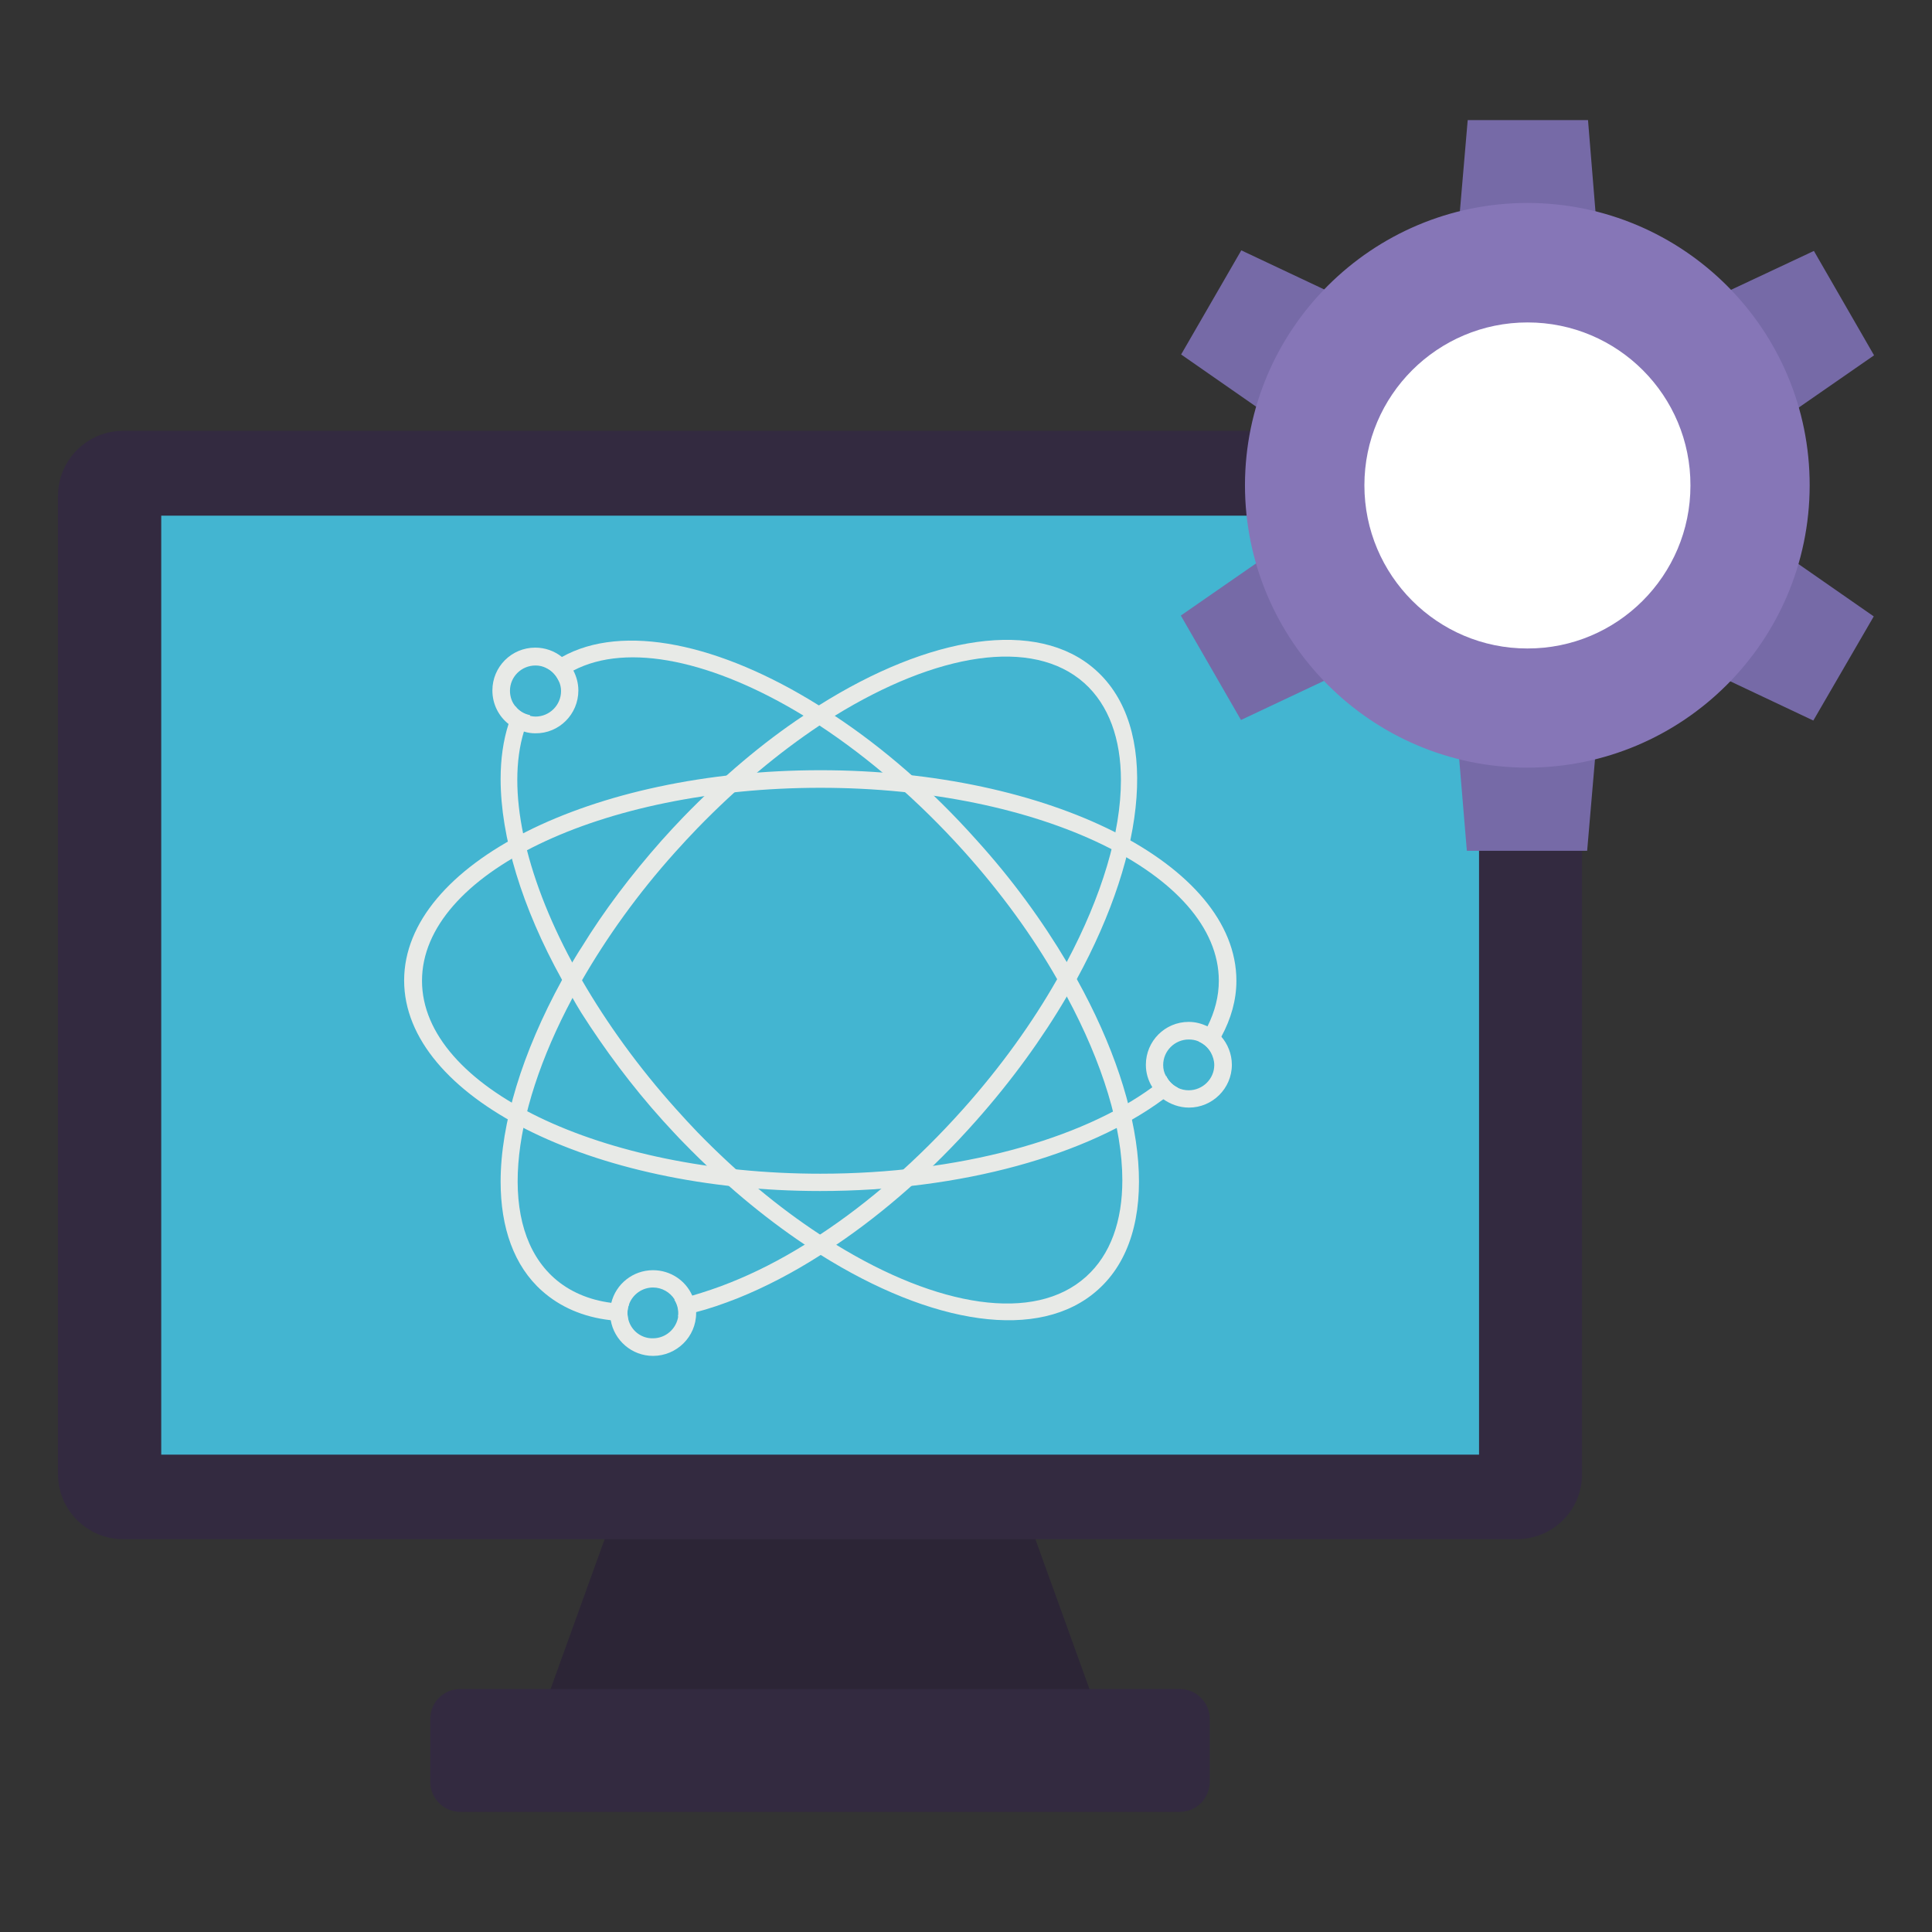
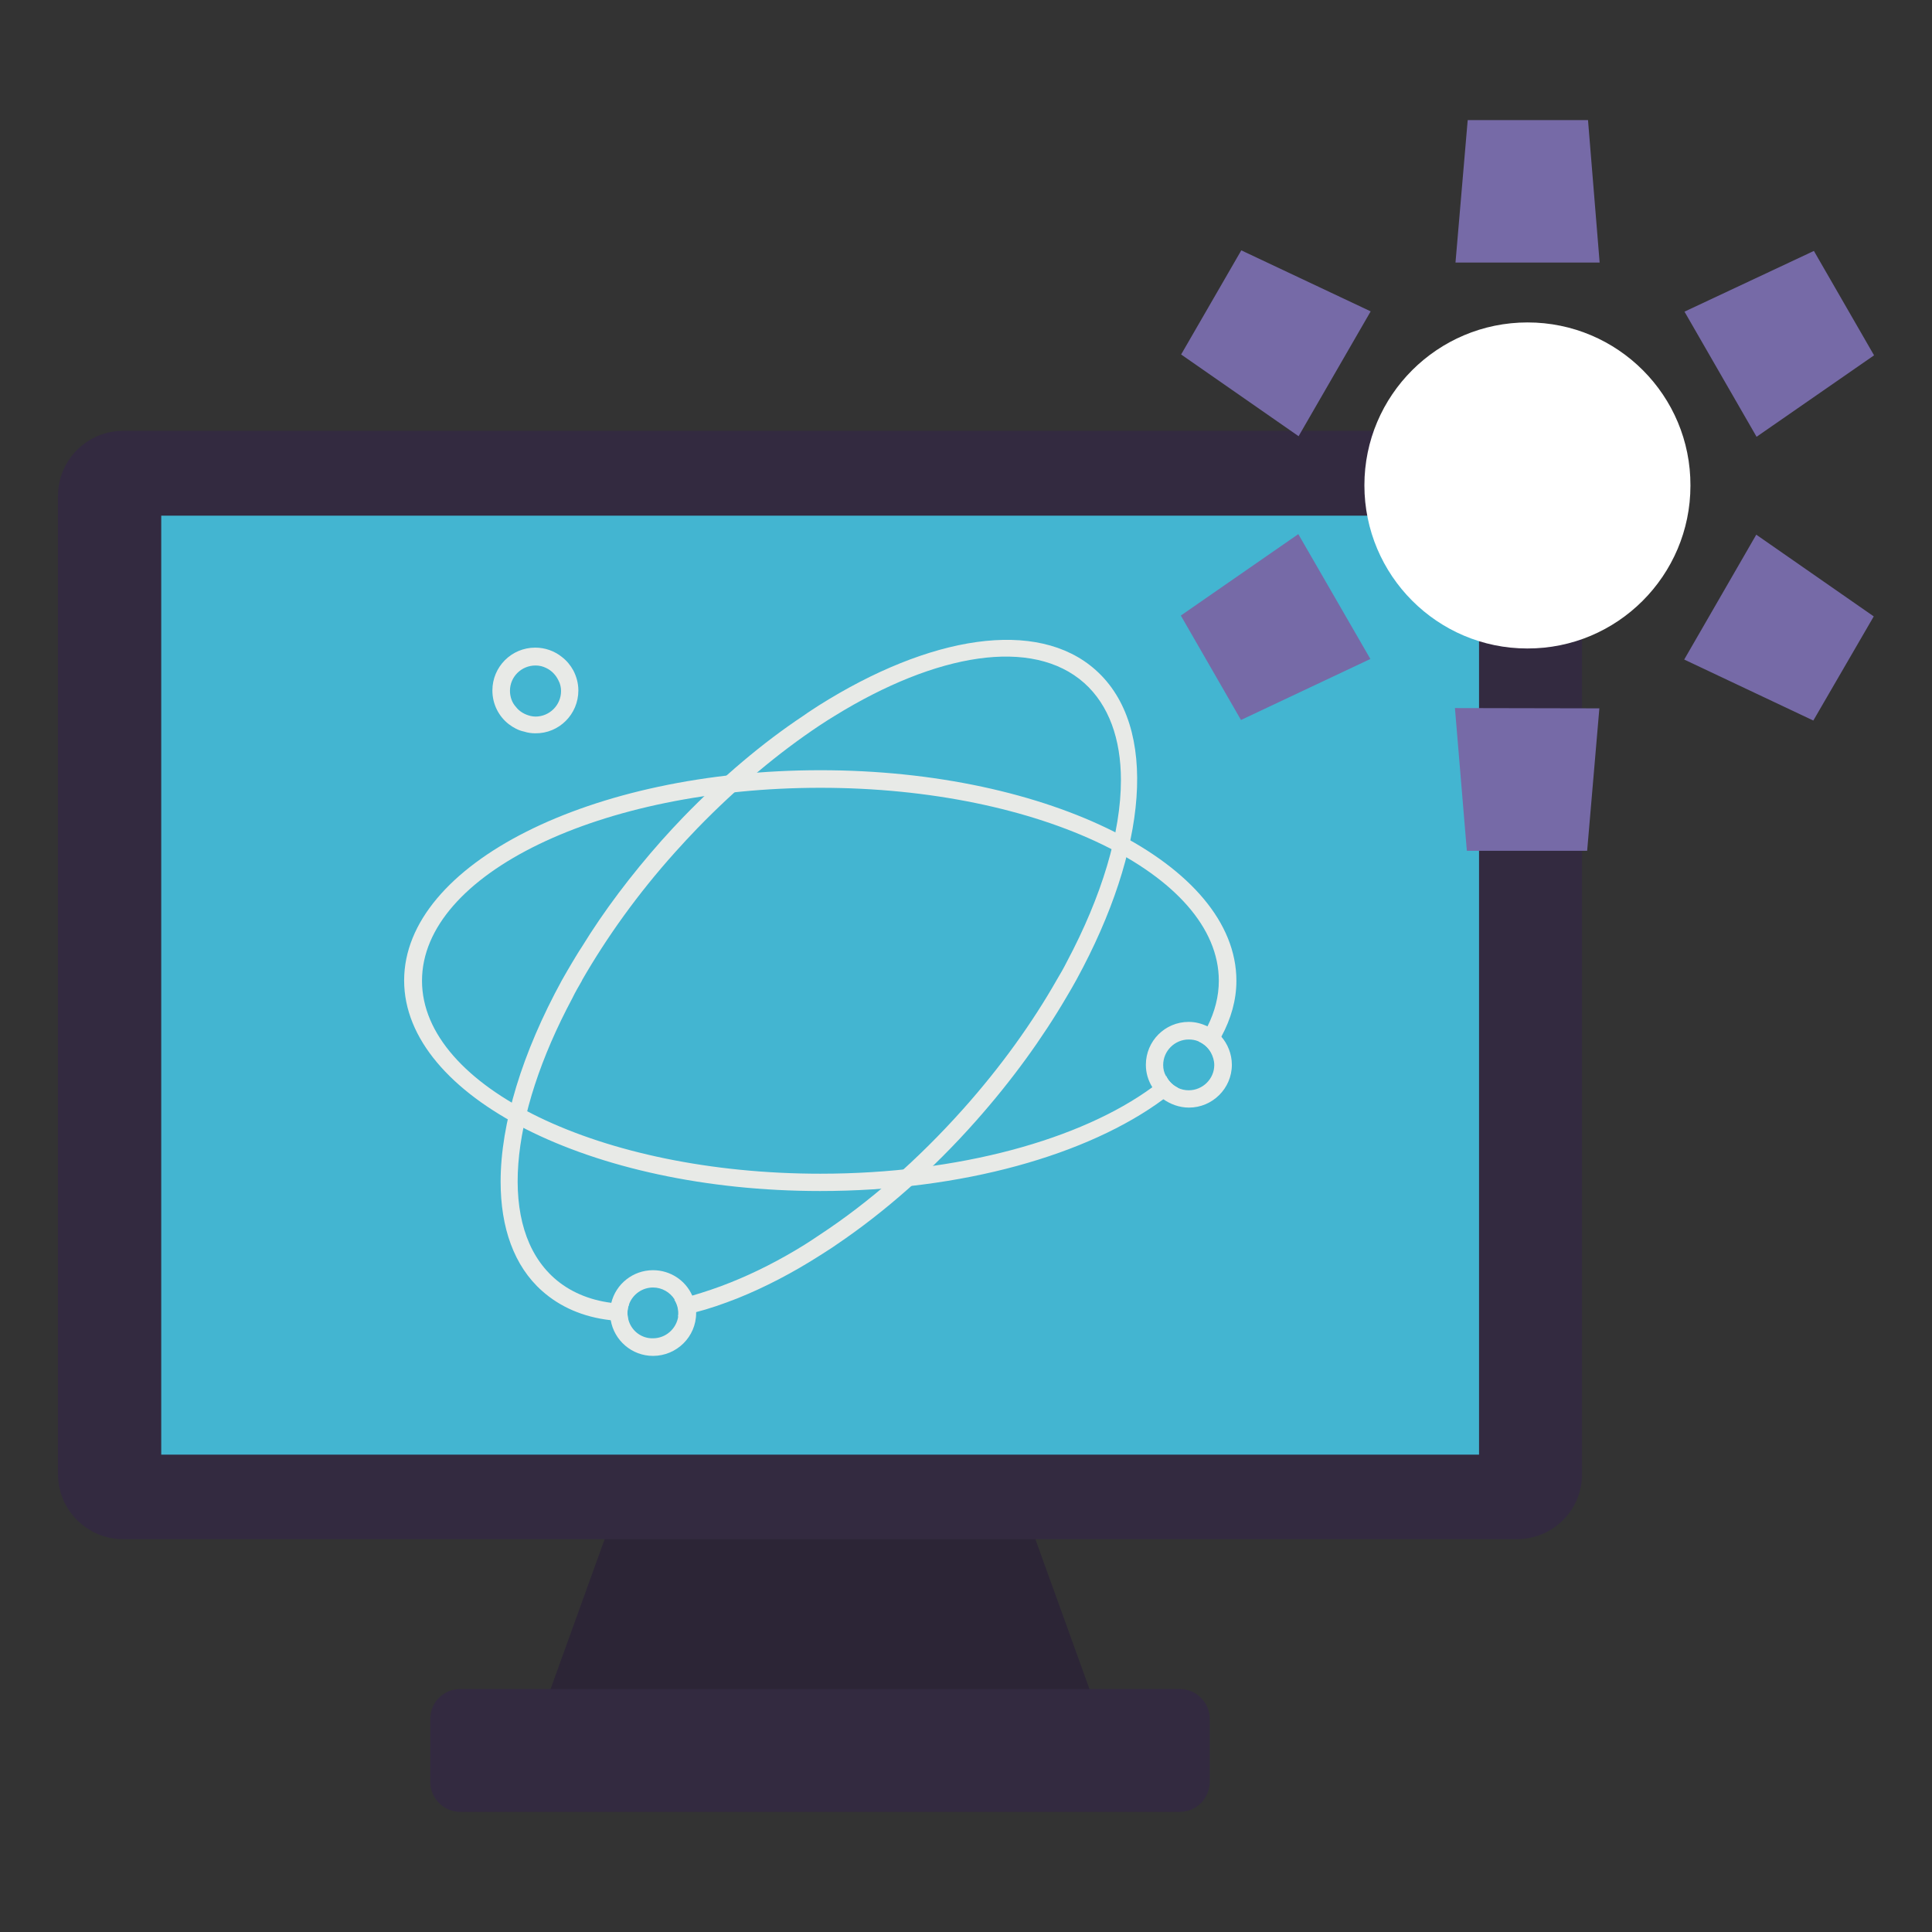
<svg xmlns="http://www.w3.org/2000/svg" width="100" height="100" viewBox="0 0 100 100" fill="none">
  <rect x="0" y="0" width="100" height="100" fill="#333333" stroke="none" />
  <path d="M57.594 90.758H27.309L28.498 87.424L33.962 72.281H50.926L56.39 87.424L57.594 90.758Z" fill="#2C2536" />
  <path d="M62.616 88.966V92.227C62.616 93.078 61.926 93.783 61.059 93.783H23.826C22.974 93.783 22.27 93.093 22.27 92.227V88.966C22.27 88.114 22.96 87.424 23.826 87.424H61.074C61.926 87.424 62.616 88.129 62.616 88.966Z" fill="#332A40" />
  <path d="M78.508 79.669H6.378C4.513 79.669 3 78.156 3 76.291V25.677C3 23.812 4.513 22.299 6.378 22.299H78.508C80.374 22.299 81.887 23.812 81.887 25.677V76.305C81.887 78.171 80.374 79.669 78.508 79.669Z" fill="#332A40" />
  <path d="M76.555 26.691H8.346V75.292H76.555V26.691Z" fill="#43B5D1" />
  <path d="M82.797 13.59H75.336L75.968 6.217H82.195L82.797 13.59Z" fill="#766AA7" />
  <path d="M75.307 36.649L82.783 36.664L82.151 44.037H75.924L75.307 36.649Z" fill="#766AA7" />
  <path d="M67.2 27.646L70.93 34.108L64.233 37.266L61.119 31.861L67.2 27.646Z" fill="#766AA7" />
  <path d="M87.174 34.138L90.904 27.675L96.985 31.905L93.857 37.295L87.174 34.138Z" fill="#766AA7" />
-   <path d="M70.946 16.116L67.215 22.578L61.135 18.348L64.249 12.958L70.946 16.116Z" fill="#766AA7" />
+   <path d="M70.946 16.116L67.215 22.578L61.135 18.348L64.249 12.958L70.946 16.116" fill="#766AA7" />
  <path d="M90.92 22.608L87.189 16.131L93.887 12.988L97.001 18.392L90.92 22.608Z" fill="#766AA7" />
-   <path d="M93.668 25.134C93.653 33.197 87.102 39.733 79.039 39.733C70.975 39.719 64.439 33.168 64.439 25.105C64.454 17.041 71.005 10.505 79.068 10.505C87.146 10.52 93.682 17.071 93.668 25.134Z" fill="#8676B7" />
  <path d="M87.497 25.134C87.497 29.79 83.708 33.579 79.052 33.565C74.396 33.565 70.621 29.775 70.621 25.119C70.621 20.463 74.41 16.689 79.066 16.689C83.737 16.689 87.512 20.478 87.497 25.134Z" fill="white" />
  <path d="M29.936 35.738C29.936 35.357 29.833 35.004 29.672 34.696C29.525 34.431 29.334 34.196 29.084 34.005C28.702 33.697 28.218 33.521 27.704 33.521C26.47 33.521 25.486 34.519 25.486 35.738C25.486 36.458 25.824 37.09 26.338 37.486C26.573 37.663 26.837 37.809 27.131 37.868C27.307 37.927 27.513 37.956 27.704 37.956C28.937 37.971 29.936 36.972 29.936 35.738ZM26.705 36.59C26.499 36.37 26.396 36.062 26.396 35.753C26.396 35.033 26.984 34.446 27.718 34.446C27.924 34.446 28.1 34.49 28.276 34.578C28.555 34.71 28.776 34.945 28.908 35.224C28.996 35.386 29.04 35.577 29.04 35.768C29.04 36.502 28.438 37.09 27.718 37.09C27.63 37.09 27.542 37.075 27.469 37.06C27.16 36.987 26.881 36.825 26.705 36.59ZM60.207 56.903C60.471 56.697 60.736 56.507 60.971 56.301C60.706 56.183 60.486 55.963 60.369 55.699C60.148 55.904 59.899 56.081 59.649 56.272C55.962 58.974 49.632 60.751 42.465 60.751C31.096 60.751 21.843 56.272 21.843 50.764C21.843 45.241 31.096 40.776 42.465 40.776C53.833 40.776 63.086 45.256 63.086 50.764C63.086 51.572 62.88 52.365 62.498 53.128C62.366 53.393 62.219 53.657 62.043 53.907C62.322 54.024 62.557 54.23 62.704 54.494C62.895 54.23 63.071 53.936 63.218 53.657C63.717 52.732 63.996 51.763 63.996 50.764C63.996 44.742 54.332 39.866 42.465 39.866C30.597 39.866 20.918 44.727 20.918 50.749C20.918 56.756 30.582 61.647 42.45 61.647C49.808 61.647 56.33 59.767 60.207 56.903Z" fill="#E8EAE7" />
  <path d="M32.477 67.963C32.477 67.801 32.507 67.64 32.566 67.507C32.242 67.507 31.949 67.493 31.64 67.434C30.48 67.287 29.466 66.847 28.688 66.156C25.765 63.556 26.338 57.814 29.628 51.66C29.775 51.351 29.951 51.057 30.127 50.749V50.734C31.405 48.517 33.006 46.269 34.945 44.11C35.327 43.684 35.709 43.273 36.105 42.862C38.147 40.761 40.291 38.97 42.406 37.56C42.67 37.383 42.95 37.207 43.214 37.046C48.457 33.814 53.437 32.962 56.124 35.356C57.402 36.502 58.019 38.265 58.019 40.38C58.019 43.082 57.035 46.372 55.214 49.794C55.067 50.088 54.891 50.397 54.714 50.69C53.437 52.938 51.806 55.214 49.853 57.403C47.532 60.002 45.006 62.22 42.435 63.909C42.171 64.085 41.892 64.276 41.628 64.438C40.35 65.231 39.072 65.877 37.824 66.376C37.133 66.656 36.458 66.876 35.812 67.067C35.488 67.155 35.195 67.214 34.901 67.272C35.033 67.478 35.106 67.713 35.106 67.963C35.106 68.022 35.106 68.08 35.092 68.139C35.386 68.08 35.694 68.007 36.017 67.919C36.707 67.743 37.427 67.493 38.176 67.199C39.601 66.626 41.04 65.877 42.465 64.966C42.729 64.79 43.008 64.629 43.273 64.438C45.799 62.734 48.281 60.546 50.528 58.005C52.379 55.919 53.95 53.745 55.214 51.586C55.39 51.292 55.566 50.984 55.728 50.69C59.385 43.993 60.002 37.618 56.712 34.681C53.686 31.978 48.105 32.904 42.377 36.517C42.112 36.693 41.848 36.855 41.584 37.046C39.483 38.441 37.383 40.218 35.386 42.274C35.004 42.671 34.622 43.082 34.255 43.493C32.654 45.3 31.258 47.151 30.113 49.016C29.936 49.28 29.775 49.559 29.613 49.824C29.437 50.117 29.261 50.426 29.085 50.734C27.028 54.494 25.912 58.151 25.912 61.163C25.912 63.542 26.602 65.525 28.056 66.817C28.997 67.654 30.186 68.168 31.581 68.33C31.875 68.374 32.198 68.389 32.522 68.389C32.507 68.257 32.477 68.11 32.477 67.963Z" fill="#E8EAE7" />
-   <path d="M56.829 66.758C60.119 63.821 59.458 57.388 55.742 50.69C55.581 50.397 55.405 50.088 55.214 49.794C53.95 47.665 52.394 45.52 50.543 43.479C48.222 40.879 45.711 38.705 43.199 37.046C42.935 36.869 42.656 36.678 42.392 36.517C37.251 33.3 32.228 32.243 29.085 34.005C28.791 34.152 28.526 34.343 28.277 34.563C28.556 34.696 28.776 34.931 28.908 35.21C29.143 35.019 29.408 34.842 29.672 34.71C32.492 33.227 36.942 34.211 41.598 37.046C41.863 37.207 42.127 37.369 42.406 37.545C44.932 39.205 47.503 41.408 49.882 44.051C51.821 46.211 53.451 48.458 54.714 50.676C54.891 50.969 55.067 51.278 55.214 51.572C57.079 55.038 58.092 58.357 58.092 61.089C58.092 63.189 57.49 64.937 56.212 66.083C53.539 68.492 48.531 67.654 43.273 64.423C42.994 64.261 42.715 64.085 42.435 63.894C40.306 62.499 38.161 60.722 36.105 58.607C35.738 58.225 35.371 57.828 35.004 57.417C33.05 55.243 31.405 52.952 30.113 50.72V50.705C29.936 50.411 29.775 50.103 29.613 49.809C27.146 45.227 26.206 40.864 27.116 37.868C27.205 37.574 27.307 37.295 27.44 37.016C27.131 36.957 26.867 36.796 26.676 36.561C26.529 36.855 26.412 37.163 26.323 37.471C26.044 38.338 25.912 39.293 25.912 40.321C25.912 43.317 27.014 46.974 29.085 50.705C29.246 51.013 29.422 51.322 29.613 51.616C29.76 51.88 29.936 52.174 30.098 52.438C31.288 54.303 32.683 56.198 34.313 58.005C34.681 58.401 35.033 58.798 35.4 59.165C37.398 61.221 39.513 62.984 41.613 64.394C41.892 64.585 42.171 64.761 42.45 64.937C48.222 68.565 53.804 69.476 56.829 66.758Z" fill="#E8EAE7" />
  <path d="M63.761 55.111C63.761 54.553 63.541 54.024 63.203 53.642C62.997 53.422 62.762 53.231 62.483 53.114C62.189 52.982 61.881 52.893 61.528 52.893C60.295 52.893 59.31 53.892 59.31 55.111C59.31 55.537 59.428 55.919 59.634 56.257C59.781 56.507 59.971 56.712 60.206 56.888C60.574 57.153 61.044 57.329 61.543 57.329C62.747 57.329 63.761 56.345 63.761 55.111ZM60.353 55.699C60.251 55.523 60.206 55.332 60.206 55.126C60.206 54.392 60.809 53.804 61.528 53.804C61.705 53.804 61.866 53.833 62.013 53.892C62.292 54.01 62.527 54.215 62.674 54.48C62.777 54.671 62.85 54.891 62.85 55.126C62.85 55.846 62.248 56.433 61.528 56.433C61.323 56.433 61.132 56.389 60.956 56.301C60.706 56.169 60.486 55.963 60.353 55.699Z" fill="#E8EAE7" />
  <path d="M36.032 67.963V67.919C36.018 67.61 35.959 67.317 35.827 67.052C35.489 66.288 34.711 65.745 33.8 65.745C32.757 65.745 31.876 66.465 31.641 67.434C31.611 67.61 31.582 67.787 31.582 67.963C31.582 68.095 31.597 68.213 31.611 68.33C31.788 69.373 32.698 70.181 33.8 70.181C35.019 70.181 36.032 69.197 36.032 67.963ZM32.551 68.389C32.507 68.257 32.478 68.11 32.478 67.948C32.478 67.787 32.507 67.625 32.566 67.493C32.757 66.993 33.242 66.641 33.8 66.641C34.27 66.641 34.681 66.891 34.916 67.258C35.048 67.463 35.122 67.698 35.122 67.948C35.122 68.007 35.122 68.066 35.107 68.124C35.019 68.771 34.461 69.27 33.8 69.27C33.227 69.285 32.728 68.918 32.551 68.389Z" fill="#E8EAE7" />
</svg>